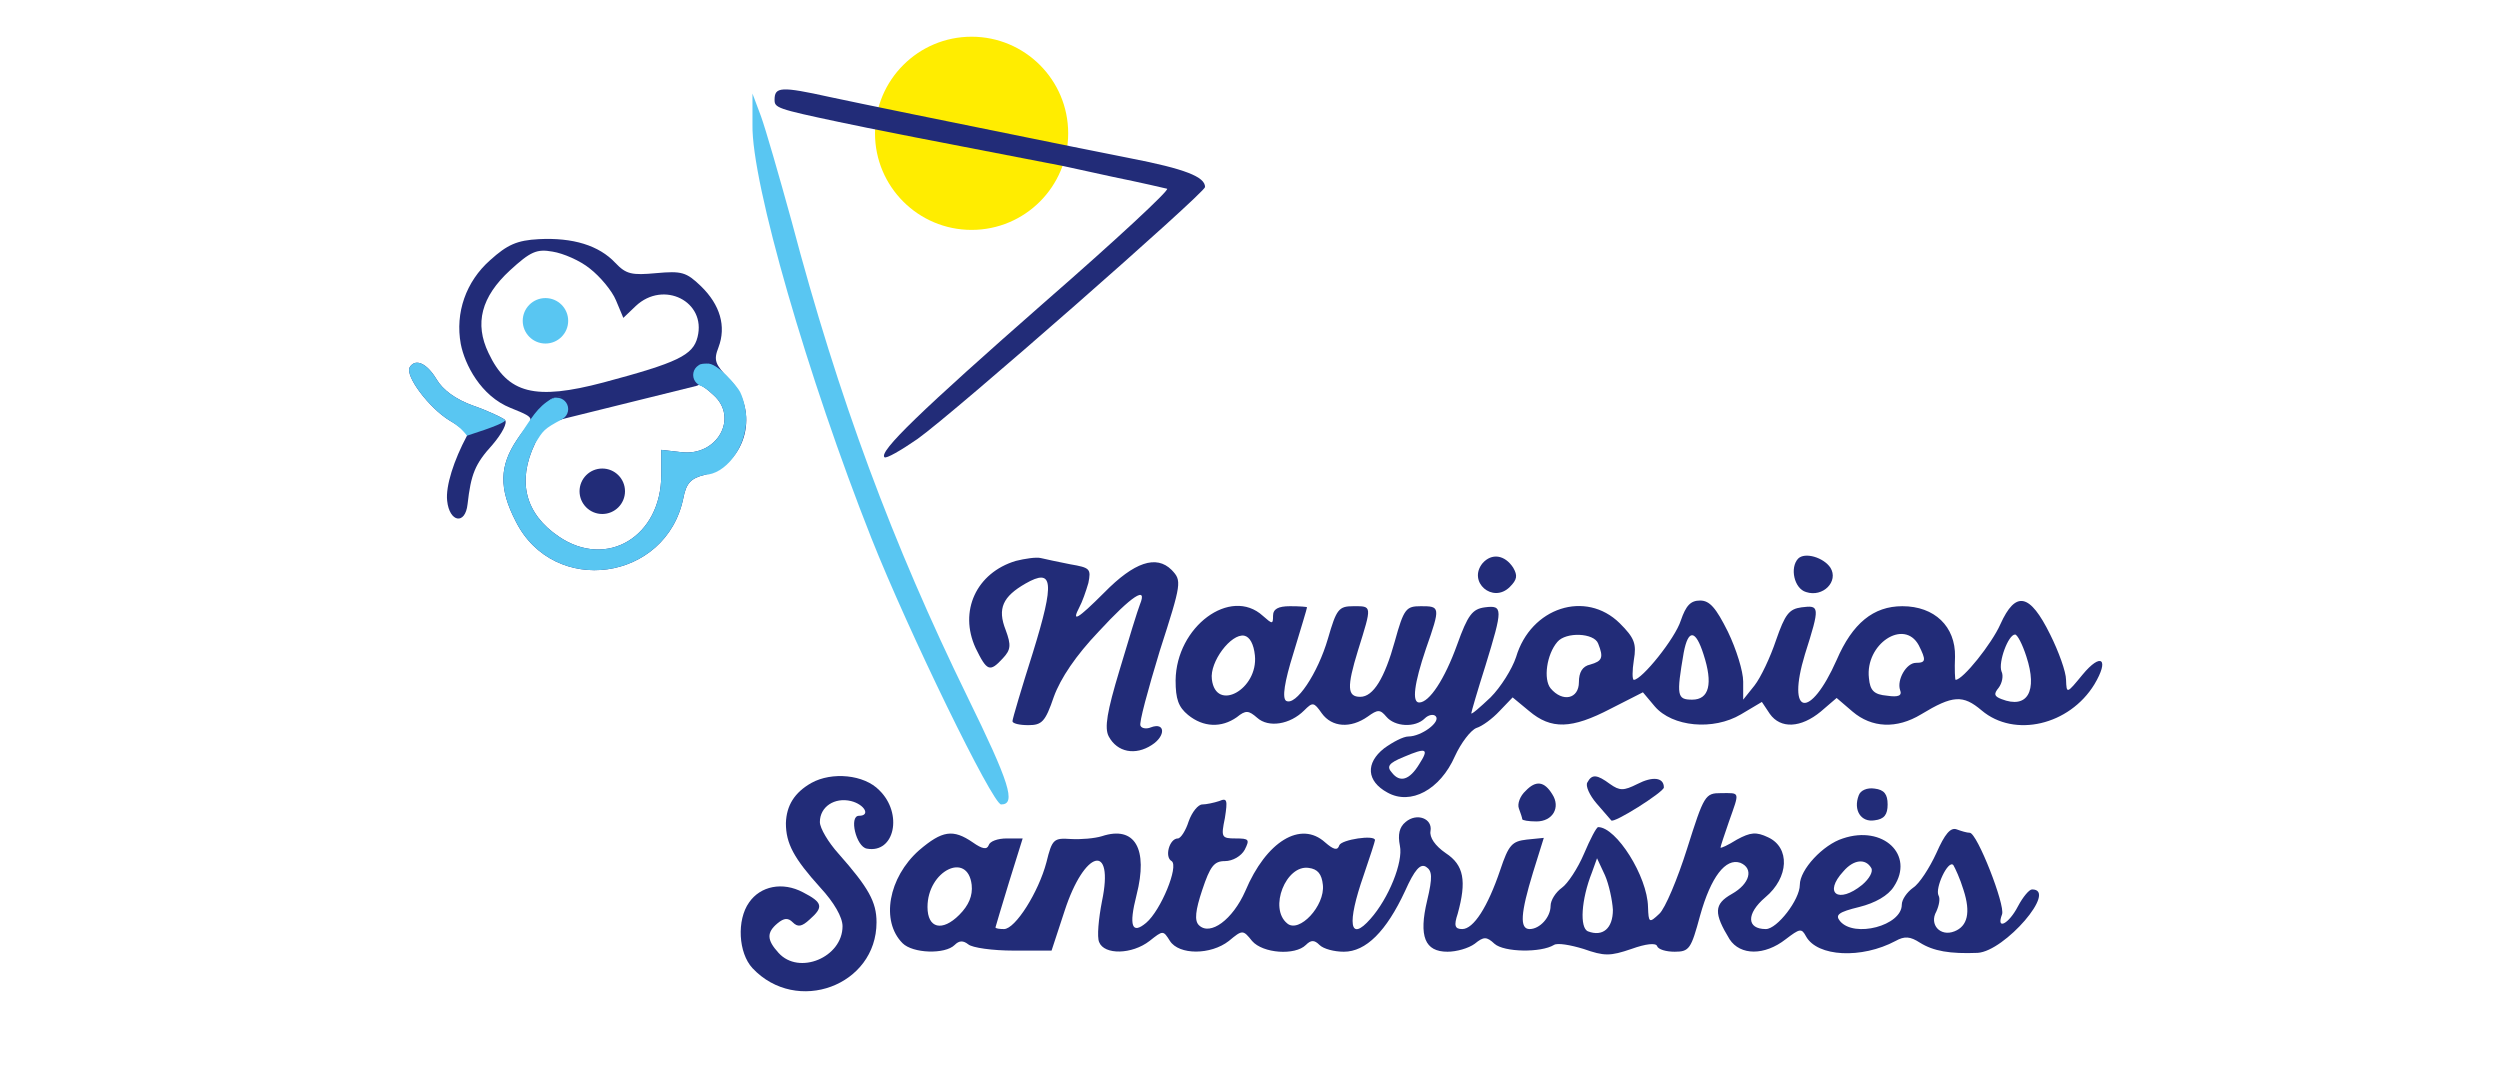
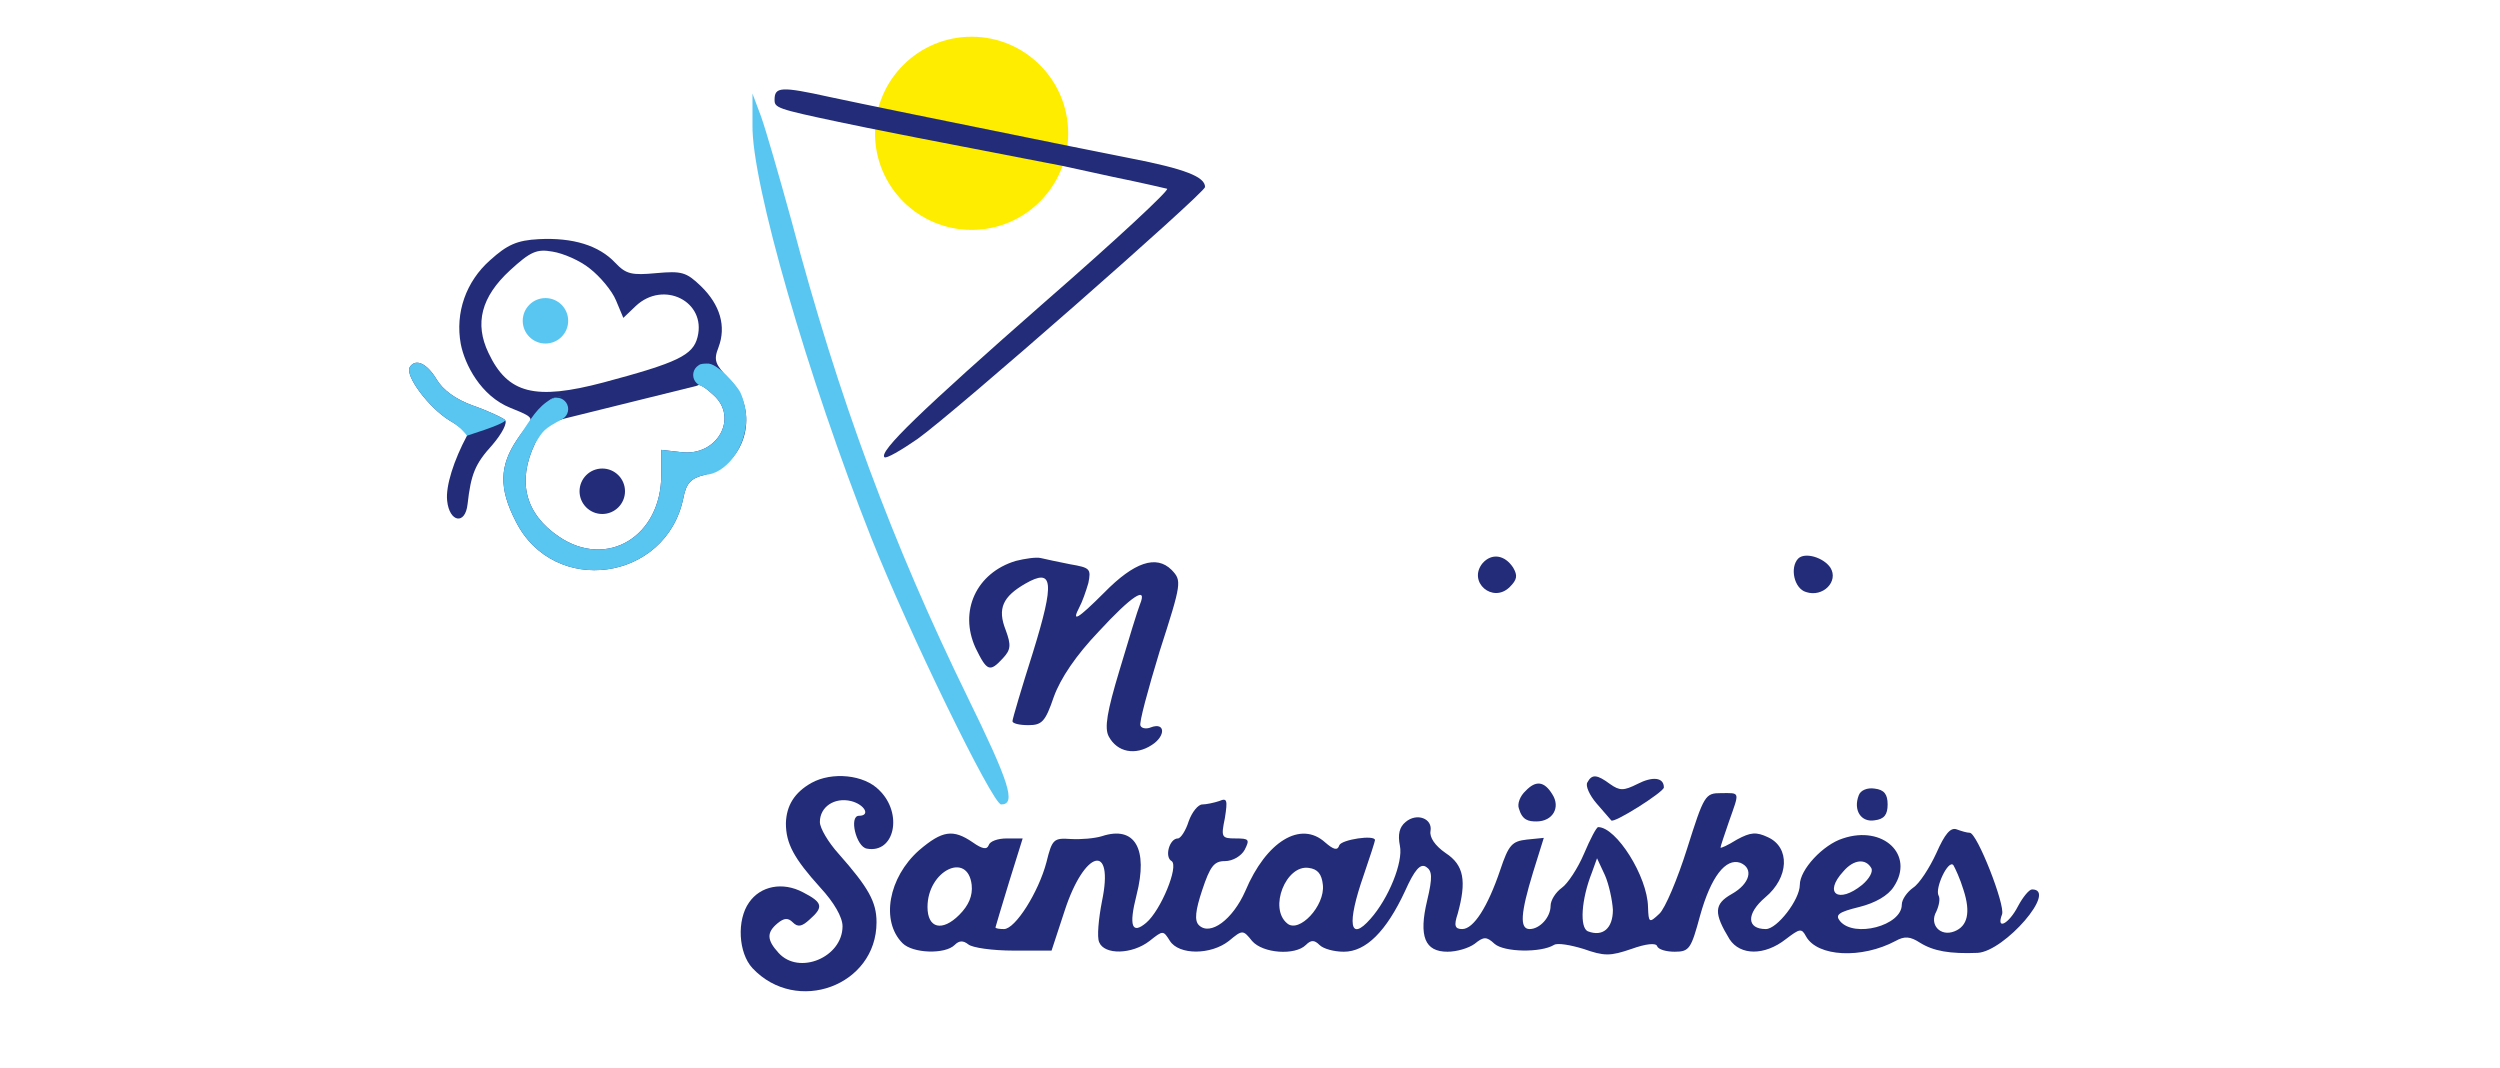
<svg xmlns="http://www.w3.org/2000/svg" width="220px" height="94px" viewBox="0 0 220 94" version="1.1">
  <title>Naujos Santariskes</title>
  <g id="Naujos-Santariskes" stroke="none" stroke-width="1" fill="none" fill-rule="evenodd">
    <g id="naujosios-santariskes" transform="translate(36, 3.231)">
      <g id="Group" transform="translate(74.5, 42) scale(-1, 1) rotate(-180) translate(-74.5, -42) translate(0, 0)">
        <circle id="Oval" fill="#FFED00" cx="49.5" cy="75.5" r="8.5" />
        <path d="M36.997,78.698 C32.71,79.645 32.162,79.595 32.162,78.448 C32.162,77.751 32.361,77.651 37.794,76.504 C40.087,76.006 46.684,74.71 57.583,72.616 L61.92,71.669 C64.363,71.171 66.506,70.672 66.705,70.622 C66.955,70.523 62.12,66.037 55.939,60.653 C44.922,50.983 41.333,47.494 41.832,46.995 C41.981,46.845 43.277,47.593 44.723,48.59 C47.963,50.883 70.045,70.273 70.045,70.772 C70.045,71.669 68.301,72.367 63.416,73.314 L58.182,74.361 C46.85,76.654 39.788,78.099 36.997,78.698 Z" id="Path" fill="#222C78" fill-rule="nonzero" />
        <path d="M30.218,76.255 C30.118,71.171 35.103,53.974 40.685,39.867 C43.925,31.692 51.353,16.439 52.1,16.439 C53.446,16.439 52.848,18.333 49.11,25.96 C42.58,39.319 37.794,52.129 33.657,67.781 C32.56,71.769 31.364,75.906 30.965,77.003 L30.218,78.997 L30.218,76.255 Z" id="Path" fill="#59C6F2" fill-rule="nonzero" />
        <path d="M7.139,64.342 C4.995,62.448 4.048,59.706 4.547,56.964 C4.895,55.17 6.299,52.385 8.933,51.332 C11.567,50.278 10.777,50.484 9.531,48.59 C7.936,46.247 7.886,44.253 9.382,41.362 C12.721,34.683 22.641,36.079 24.136,43.406 C24.386,44.702 24.784,45.151 26.03,45.45 C29.719,46.397 30.915,51.132 28.174,53.874 C26.928,55.17 26.778,55.519 27.227,56.665 C27.925,58.51 27.376,60.404 25.682,62.049 C24.386,63.295 23.987,63.395 21.744,63.195 C19.6,62.996 19.102,63.096 18.155,64.092 C16.709,65.638 14.416,66.336 11.425,66.186 C9.481,66.086 8.634,65.688 7.139,64.342 Z M15.912,63.594 C16.809,62.896 17.856,61.65 18.205,60.803 L18.853,59.257 L19.949,60.304 C22.392,62.597 26.18,60.703 25.382,57.563 C24.984,55.967 23.638,55.319 17.108,53.575 C11.076,51.98 8.684,52.578 6.989,56.167 C5.743,58.759 6.341,61.102 8.883,63.444 C10.678,65.089 11.226,65.339 12.622,65.089 C13.569,64.94 15.064,64.292 15.912,63.594 Z M26.778,52.478 C29.021,50.484 27.127,47.045 23.937,47.444 L22.192,47.643 L22.192,45.45 C22.192,40.016 17.407,37.125 13.17,40.016 C10.229,42.01 9.481,44.852 11.076,48.191 C11.974,50.135 12.223,50.235 18.454,51.98 C21.588,52.85 23.523,53.559 24.796,53.523 C25.71,53.497 26.257,52.936 26.778,52.478 Z" id="Shape" fill="#222C78" fill-rule="nonzero" />
        <path d="M12.559,52.151 C11.24,51.383 10.79,50.457 9.531,48.59 C7.936,46.247 7.886,44.253 9.382,41.362 C12.721,34.683 22.641,36.079 24.136,43.406 C24.386,44.702 24.784,45.151 26.03,45.45 C27.757,45.463 29.701,47.774 29.673,50.457 C29.669,50.897 29.512,51.97 29.129,52.74 C28.894,53.212 27.099,55.372 26.2,55.231 C22.151,54.595 18.542,53.413 15.926,52.74 C14.427,52.354 12.985,52.399 12.559,52.151 Z M26.778,52.478 C29.021,50.484 27.127,47.045 23.937,47.444 L22.192,47.643 L22.192,45.45 C22.192,40.016 17.407,37.125 13.17,40.016 C10.229,42.01 9.481,44.852 11.076,48.191 C11.821,49.362 11.821,49.468 13.489,50.35 C14.418,50.841 16.126,51.328 18.454,51.98 C21.875,52.93 23.812,53.573 25.086,53.447 C25.816,53.375 26.324,52.878 26.778,52.478 Z" id="Shape" fill="#59C6F2" fill-rule="nonzero" />
        <circle id="Oval" fill="#59C6F2" cx="12" cy="59" r="2" />
        <circle id="Oval" fill="#222C78" cx="17" cy="44" r="2" />
        <path d="M0.06,54.921 C-0.388,54.173 1.755,51.332 3.55,50.235 C4.497,49.687 5.195,49.089 5.095,48.889 C3.948,46.746 3.201,44.453 3.35,43.157 C3.55,41.263 4.945,41.013 5.145,42.858 C5.444,45.5 5.793,46.397 7.338,48.092 C8.185,49.089 8.684,50.036 8.435,50.285 C8.185,50.484 6.939,51.082 5.643,51.531 C4.098,52.079 2.951,52.927 2.403,53.874 C1.556,55.27 0.559,55.718 0.06,54.921 Z" id="Path" fill="#222C78" fill-rule="nonzero" />
        <path d="M0.06,54.921 C-0.388,54.173 1.755,51.332 3.55,50.235 C4.181,49.87 4.696,49.421 5.095,48.889 C7.487,49.654 8.601,50.119 8.435,50.285 C8.185,50.484 6.939,51.082 5.643,51.531 C4.098,52.079 2.951,52.927 2.403,53.874 C1.556,55.27 0.559,55.718 0.06,54.921 Z" id="Path" fill="#59C6F2" fill-rule="nonzero" />
        <path d="M53.396,37.873 C49.907,36.826 48.362,33.437 49.857,30.197 C50.854,28.153 51.103,28.053 52.25,29.299 C52.948,30.047 52.998,30.446 52.499,31.792 C51.751,33.686 52.25,34.733 54.244,35.879 C56.686,37.275 56.836,36.079 54.892,29.798 C53.895,26.658 53.097,23.966 53.097,23.766 C53.097,23.567 53.695,23.418 54.493,23.418 C55.689,23.418 55.988,23.717 56.736,25.91 C57.334,27.555 58.68,29.549 60.674,31.642 C63.615,34.832 65.011,35.73 64.313,34.035 C64.113,33.536 63.316,30.944 62.518,28.253 C61.422,24.614 61.172,23.168 61.571,22.421 C62.319,21.025 63.914,20.726 65.36,21.673 C66.606,22.47 66.556,23.717 65.26,23.218 C64.911,23.069 64.462,23.118 64.363,23.368 C64.213,23.567 65.011,26.508 66.057,29.947 C68.001,35.979 68.001,36.128 67.104,37.076 C65.758,38.421 63.814,37.773 61.172,35.082 C58.78,32.689 58.281,32.44 58.979,33.786 C59.228,34.234 59.577,35.231 59.777,35.929 C60.026,37.175 59.926,37.275 58.182,37.574 C57.185,37.773 55.988,38.023 55.59,38.122 C55.191,38.222 54.194,38.072 53.396,37.873 Z" id="Path" fill="#222C78" fill-rule="nonzero" />
        <path d="M94.47,37.674 C93.124,36.029 95.367,34.085 96.863,35.58 C97.511,36.228 97.561,36.577 97.162,37.275 C96.414,38.421 95.268,38.571 94.47,37.674 Z" id="Path" fill="#222C78" fill-rule="nonzero" />
        <path d="M122.235,38.072 C121.487,37.275 121.886,35.431 122.933,35.132 C124.428,34.633 125.824,36.079 125.076,37.275 C124.478,38.172 122.833,38.671 122.235,38.072 Z" id="Path" fill="#222C78" fill-rule="nonzero" />
-         <path d="M111.916,32.639 C111.418,31.044 108.477,27.405 107.779,27.405 C107.63,27.405 107.63,28.203 107.779,29.15 C108.028,30.595 107.829,31.094 106.533,32.39 C103.542,35.331 98.707,33.786 97.411,29.399 C97.062,28.352 96.065,26.757 95.168,25.86 C94.221,24.963 93.473,24.315 93.473,24.464 C93.473,24.564 94.021,26.458 94.719,28.651 C96.265,33.686 96.265,33.985 94.669,33.786 C93.573,33.636 93.174,33.138 92.227,30.496 C91.13,27.455 89.784,25.411 88.887,25.411 C88.239,25.411 88.439,27.056 89.485,30.147 C90.781,33.835 90.732,33.885 89.037,33.885 C87.741,33.885 87.541,33.686 86.744,30.795 C85.847,27.555 84.85,25.91 83.703,25.91 C82.557,25.91 82.507,26.757 83.504,29.997 C84.75,33.985 84.75,33.885 83.105,33.885 C81.809,33.885 81.61,33.636 80.862,31.044 C79.965,27.954 78.021,25.062 77.173,25.561 C76.824,25.81 77.024,27.206 77.821,29.748 C78.469,31.891 79.018,33.686 79.018,33.786 C79.018,33.835 78.37,33.885 77.522,33.885 C76.475,33.885 76.027,33.636 76.027,33.038 C76.027,32.29 75.977,32.29 75.13,33.038 C72.288,35.63 67.503,32.091 67.453,27.355 C67.453,25.71 67.702,25.013 68.55,24.315 C69.896,23.218 71.491,23.168 72.837,24.115 C73.634,24.763 73.883,24.714 74.631,24.066 C75.628,23.168 77.522,23.467 78.768,24.714 C79.516,25.461 79.616,25.461 80.314,24.464 C81.211,23.218 82.856,23.118 84.351,24.165 C85.248,24.813 85.448,24.813 85.996,24.165 C86.744,23.268 88.538,23.168 89.386,24.016 C89.685,24.315 90.133,24.414 90.333,24.215 C90.831,23.717 89.087,22.421 87.94,22.421 C87.492,22.421 86.544,21.922 85.797,21.374 C84.152,20.078 84.252,18.483 86.096,17.486 C88.14,16.339 90.732,17.735 92.028,20.676 C92.576,21.872 93.423,22.969 93.922,23.168 C94.42,23.318 95.317,23.966 95.965,24.664 L97.112,25.86 L98.558,24.664 C100.502,23.019 102.296,23.069 105.735,24.863 L108.577,26.309 L109.624,25.062 C111.169,23.268 114.758,22.919 117.2,24.365 L119.045,25.461 L119.742,24.414 C120.689,23.069 122.484,23.168 124.229,24.614 L125.624,25.81 L127.02,24.614 C128.715,23.168 130.908,23.069 133.051,24.365 C135.843,26.059 136.74,26.109 138.385,24.714 C141.276,22.271 146.111,23.418 148.305,27.006 C149.65,29.25 148.903,29.848 147.258,27.854 C145.862,26.159 145.862,26.159 145.812,27.405 C145.812,28.103 145.164,29.898 144.417,31.393 C142.622,35.032 141.376,35.281 140.03,32.29 C139.282,30.595 136.74,27.405 136.092,27.405 C136.042,27.405 135.992,28.302 136.042,29.449 C136.092,32.091 134.248,33.885 131.407,33.885 C128.864,33.885 127.02,32.39 125.624,29.15 C123.282,23.866 121.188,24.215 122.833,29.648 C124.179,33.885 124.129,33.985 122.534,33.786 C121.437,33.636 121.088,33.187 120.291,30.895 C119.792,29.399 118.945,27.605 118.397,26.907 L117.4,25.661 L117.4,27.256 C117.4,28.153 116.801,30.097 116.054,31.642 C115.007,33.736 114.459,34.384 113.611,34.384 C112.764,34.384 112.365,33.935 111.916,32.639 Z M74.432,29.549 C74.731,26.558 70.992,24.514 70.643,27.455 C70.444,29 72.338,31.493 73.485,31.293 C73.983,31.194 74.332,30.546 74.432,29.549 Z M104.639,30.595 C105.137,29.349 104.988,29.05 103.941,28.751 C103.243,28.602 102.944,28.053 102.944,27.206 C102.944,25.71 101.498,25.411 100.452,26.658 C99.804,27.455 100.103,29.648 101.05,30.745 C101.798,31.642 104.29,31.543 104.639,30.595 Z M113.91,29.648 C114.758,27.056 114.409,25.661 112.913,25.661 C111.568,25.661 111.518,26.01 112.166,29.798 C112.564,31.891 113.212,31.842 113.91,29.648 Z M132.852,30.446 C133.5,29.15 133.5,28.901 132.603,28.901 C131.755,28.901 130.908,27.405 131.207,26.508 C131.407,26.01 131.058,25.86 130.061,26.01 C128.914,26.109 128.565,26.458 128.466,27.555 C128.117,30.546 131.556,32.839 132.852,30.446 Z M142.323,29.449 C143.32,26.408 142.423,24.813 140.13,25.71 C139.482,25.96 139.432,26.159 139.881,26.707 C140.18,27.106 140.329,27.754 140.13,28.153 C139.831,28.951 140.728,31.393 141.326,31.393 C141.525,31.393 141.974,30.546 142.323,29.449 Z M88.887,19.978 C88.04,18.582 87.192,18.333 86.495,19.23 C85.996,19.779 86.196,20.078 87.541,20.626 C89.535,21.473 89.784,21.374 88.887,19.978 Z" id="Shape" fill="#222C78" fill-rule="nonzero" />
        <path d="M35.402,18.333 C33.906,17.486 33.208,16.339 33.159,14.794 C33.159,13 33.856,11.704 36.199,9.111 C37.396,7.815 38.143,6.519 38.143,5.722 C38.143,2.98 34.305,1.385 32.511,3.379 C31.464,4.526 31.464,5.174 32.411,5.971 C33.009,6.47 33.358,6.47 33.757,6.071 C34.205,5.622 34.554,5.672 35.252,6.32 C36.498,7.417 36.399,7.815 34.654,8.713 C32.859,9.66 30.915,9.261 29.919,7.815 C28.822,6.27 28.971,3.379 30.218,2.033 C34.106,-2.104 41.134,0.488 41.134,6.071 C41.134,7.865 40.436,9.111 37.794,12.102 C36.897,13.099 36.149,14.345 36.149,14.894 C36.149,16.24 37.445,17.087 38.891,16.738 C40.087,16.439 40.636,15.442 39.589,15.442 C38.692,15.442 39.34,12.7 40.287,12.551 C42.729,12.102 43.477,15.641 41.383,17.685 C40.037,19.081 37.196,19.33 35.402,18.333 Z" id="Path" fill="#222C78" fill-rule="nonzero" />
        <path d="M103.692,18.383 C103.492,18.084 103.891,17.237 104.489,16.539 C105.137,15.791 105.735,15.093 105.785,15.043 C105.935,14.694 110.421,17.536 110.421,17.934 C110.421,18.832 109.424,18.931 108.078,18.233 C106.882,17.635 106.533,17.635 105.686,18.233 C104.539,19.081 104.091,19.131 103.692,18.383 Z" id="Path" fill="#222C78" fill-rule="nonzero" />
-         <path d="M98.258,17.635 C97.76,17.187 97.511,16.489 97.66,16.09 C97.81,15.691 97.959,15.243 97.959,15.143 C97.959,15.043 98.508,14.944 99.206,14.944 C100.651,14.944 101.349,16.19 100.601,17.336 C99.903,18.483 99.156,18.582 98.258,17.635 Z" id="Path" fill="#222C78" fill-rule="nonzero" />
+         <path d="M98.258,17.635 C97.76,17.187 97.511,16.489 97.66,16.09 C97.959,15.043 98.508,14.944 99.206,14.944 C100.651,14.944 101.349,16.19 100.601,17.336 C99.903,18.483 99.156,18.582 98.258,17.635 Z" id="Path" fill="#222C78" fill-rule="nonzero" />
        <path d="M127.568,17.237 C127.07,15.94 127.768,14.844 128.964,15.043 C129.811,15.143 130.111,15.542 130.111,16.439 C130.111,17.336 129.811,17.735 128.964,17.835 C128.316,17.934 127.718,17.685 127.568,17.237 Z" id="Path" fill="#222C78" fill-rule="nonzero" />
        <path d="M112.465,12.551 C111.617,9.859 110.521,7.267 110.022,6.819 C109.125,5.971 109.075,6.021 109.025,7.417 C108.976,10.108 106.234,14.445 104.639,14.445 C104.489,14.445 103.941,13.398 103.393,12.102 C102.844,10.806 101.947,9.46 101.449,9.111 C100.9,8.713 100.452,8.015 100.452,7.516 C100.452,6.519 99.505,5.473 98.607,5.473 C97.71,5.473 97.81,6.868 98.906,10.457 L99.854,13.498 L98.358,13.348 C97.062,13.199 96.763,12.9 96.015,10.657 C94.919,7.417 93.673,5.473 92.676,5.473 C92.028,5.473 91.928,5.772 92.277,6.819 C93.074,9.71 92.825,11.105 91.23,12.152 C90.283,12.8 89.784,13.548 89.884,14.096 C90.084,15.193 88.688,15.741 87.691,14.894 C87.143,14.445 86.993,13.797 87.192,12.8 C87.492,11.355 86.196,8.164 84.6,6.37 C82.756,4.276 82.507,5.921 84.002,10.208 C84.551,11.803 84.999,13.199 84.999,13.299 C84.999,13.797 82.058,13.348 81.859,12.85 C81.709,12.352 81.36,12.451 80.613,13.099 C78.469,15.043 75.429,13.199 73.584,8.812 C72.488,6.32 70.494,4.825 69.497,5.822 C69.098,6.22 69.198,7.118 69.796,8.912 C70.494,11.006 70.843,11.454 71.79,11.454 C72.488,11.454 73.235,11.903 73.534,12.451 C73.983,13.348 73.933,13.448 72.737,13.448 C71.491,13.448 71.441,13.548 71.79,15.243 C72.039,16.838 71.989,17.037 71.291,16.738 C70.843,16.589 70.145,16.439 69.796,16.439 C69.447,16.439 68.899,15.791 68.6,14.944 C68.35,14.146 67.902,13.448 67.653,13.448 C66.905,13.448 66.456,11.803 67.104,11.454 C67.752,11.006 66.157,7.118 64.861,6.021 C63.615,4.974 63.316,5.722 64.014,8.463 C65.06,12.551 63.864,14.595 60.973,13.648 C60.325,13.448 59.129,13.348 58.231,13.398 C56.736,13.498 56.587,13.398 56.088,11.355 C55.39,8.713 53.347,5.473 52.35,5.473 C51.951,5.473 51.602,5.523 51.602,5.622 C51.602,5.672 52.15,7.467 52.798,9.61 L53.995,13.448 L52.599,13.448 C51.801,13.448 51.103,13.199 51.004,12.85 C50.854,12.451 50.455,12.501 49.608,13.099 C47.863,14.296 46.916,14.146 44.873,12.401 C42.181,10.009 41.483,6.171 43.427,4.227 C44.324,3.329 47.166,3.23 48.013,4.077 C48.412,4.476 48.761,4.476 49.209,4.127 C49.558,3.828 51.353,3.578 53.197,3.578 L56.537,3.578 L57.683,7.068 C59.428,12.451 62.07,13.149 60.973,7.915 C60.674,6.37 60.524,4.775 60.724,4.326 C61.172,3.18 63.615,3.23 65.16,4.426 C66.357,5.373 66.357,5.373 66.955,4.426 C67.752,3.18 70.544,3.18 72.139,4.426 C73.335,5.423 73.385,5.423 74.182,4.426 C75.13,3.329 77.971,3.13 78.918,4.077 C79.367,4.526 79.666,4.526 80.114,4.077 C80.463,3.728 81.41,3.479 82.258,3.479 C84.202,3.479 85.996,5.273 87.641,8.812 C88.488,10.707 88.987,11.255 89.485,10.956 C90.034,10.607 90.084,10.059 89.585,7.965 C88.837,4.825 89.386,3.479 91.38,3.479 C92.177,3.479 93.224,3.778 93.772,4.177 C94.57,4.825 94.819,4.825 95.517,4.177 C96.364,3.429 99.604,3.379 100.751,4.077 C101.05,4.276 102.196,4.077 103.343,3.728 C105.187,3.08 105.686,3.08 107.58,3.728 C108.826,4.177 109.723,4.276 109.823,3.977 C109.923,3.678 110.62,3.479 111.368,3.479 C112.664,3.479 112.814,3.728 113.611,6.669 C114.558,10.059 115.854,11.753 117.15,11.305 C118.347,10.806 117.998,9.46 116.403,8.563 C114.808,7.666 114.808,6.868 116.203,4.575 C117.15,3.13 119.294,3.13 121.138,4.575 C122.384,5.523 122.534,5.572 122.933,4.825 C123.93,3.03 127.818,2.831 130.808,4.426 C131.606,4.875 132.104,4.825 132.952,4.276 C134.148,3.529 135.594,3.279 138.036,3.379 C140.429,3.529 145.114,8.962 142.821,8.962 C142.572,8.962 142.024,8.314 141.575,7.467 C140.778,5.921 139.631,5.323 140.18,6.769 C140.479,7.566 137.986,13.947 137.338,13.947 C137.089,13.947 136.591,14.096 136.192,14.246 C135.644,14.445 135.145,13.847 134.397,12.152 C133.799,10.856 132.902,9.46 132.354,9.111 C131.805,8.713 131.357,8.065 131.357,7.616 C131.357,5.772 127.17,4.675 125.923,6.171 C125.475,6.719 125.774,6.968 127.618,7.417 C129.014,7.766 130.16,8.414 130.659,9.211 C132.503,12.003 129.712,14.644 126.173,13.448 C124.428,12.9 122.384,10.707 122.384,9.361 C122.384,8.065 120.39,5.473 119.393,5.473 C117.699,5.473 117.649,6.819 119.344,8.264 C121.437,10.009 121.537,12.651 119.593,13.548 C118.546,14.046 118.048,13.996 116.851,13.348 C116.054,12.85 115.406,12.551 115.406,12.651 C115.406,12.75 115.755,13.797 116.153,14.944 C117.101,17.635 117.15,17.436 115.456,17.436 C114.06,17.436 113.96,17.286 112.465,12.551 Z M105.935,7.167 C105.935,5.523 105.038,4.775 103.742,5.273 C102.994,5.572 103.143,8.065 104.091,10.457 L104.539,11.704 L105.237,10.208 C105.586,9.411 105.885,8.015 105.935,7.167 Z M128.665,10.856 C128.864,10.557 128.515,9.909 127.867,9.361 C125.774,7.666 124.428,8.613 126.222,10.557 C127.12,11.604 128.167,11.704 128.665,10.856 Z M136.79,8.912 C137.438,6.918 137.139,5.722 135.992,5.273 C134.746,4.775 133.749,5.871 134.397,7.018 C134.647,7.566 134.746,8.164 134.597,8.414 C134.248,9.062 135.444,11.604 135.893,11.105 C136.042,10.856 136.491,9.909 136.79,8.912 Z M49.508,9.361 C49.608,8.414 49.259,7.566 48.412,6.719 C46.916,5.223 45.62,5.523 45.62,7.417 C45.62,10.607 49.159,12.352 49.508,9.361 Z M80.413,9.361 C80.613,7.516 78.32,5.074 77.273,5.971 C75.628,7.317 77.173,11.155 79.167,10.856 C79.965,10.756 80.314,10.308 80.413,9.361 Z" id="Shape" fill="#222C78" fill-rule="nonzero" />
      </g>
      <line x1="13.123" y1="32.71" x2="25" y2="29.769" id="Line" stroke="#222C78" stroke-width="2" stroke-linecap="round" stroke-linejoin="round" />
      <circle id="Oval" fill="#59C6F2" cx="26" cy="29.769" r="1" />
      <circle id="Oval" fill="#59C6F2" cx="13" cy="32.769" r="1" />
    </g>
  </g>
</svg>